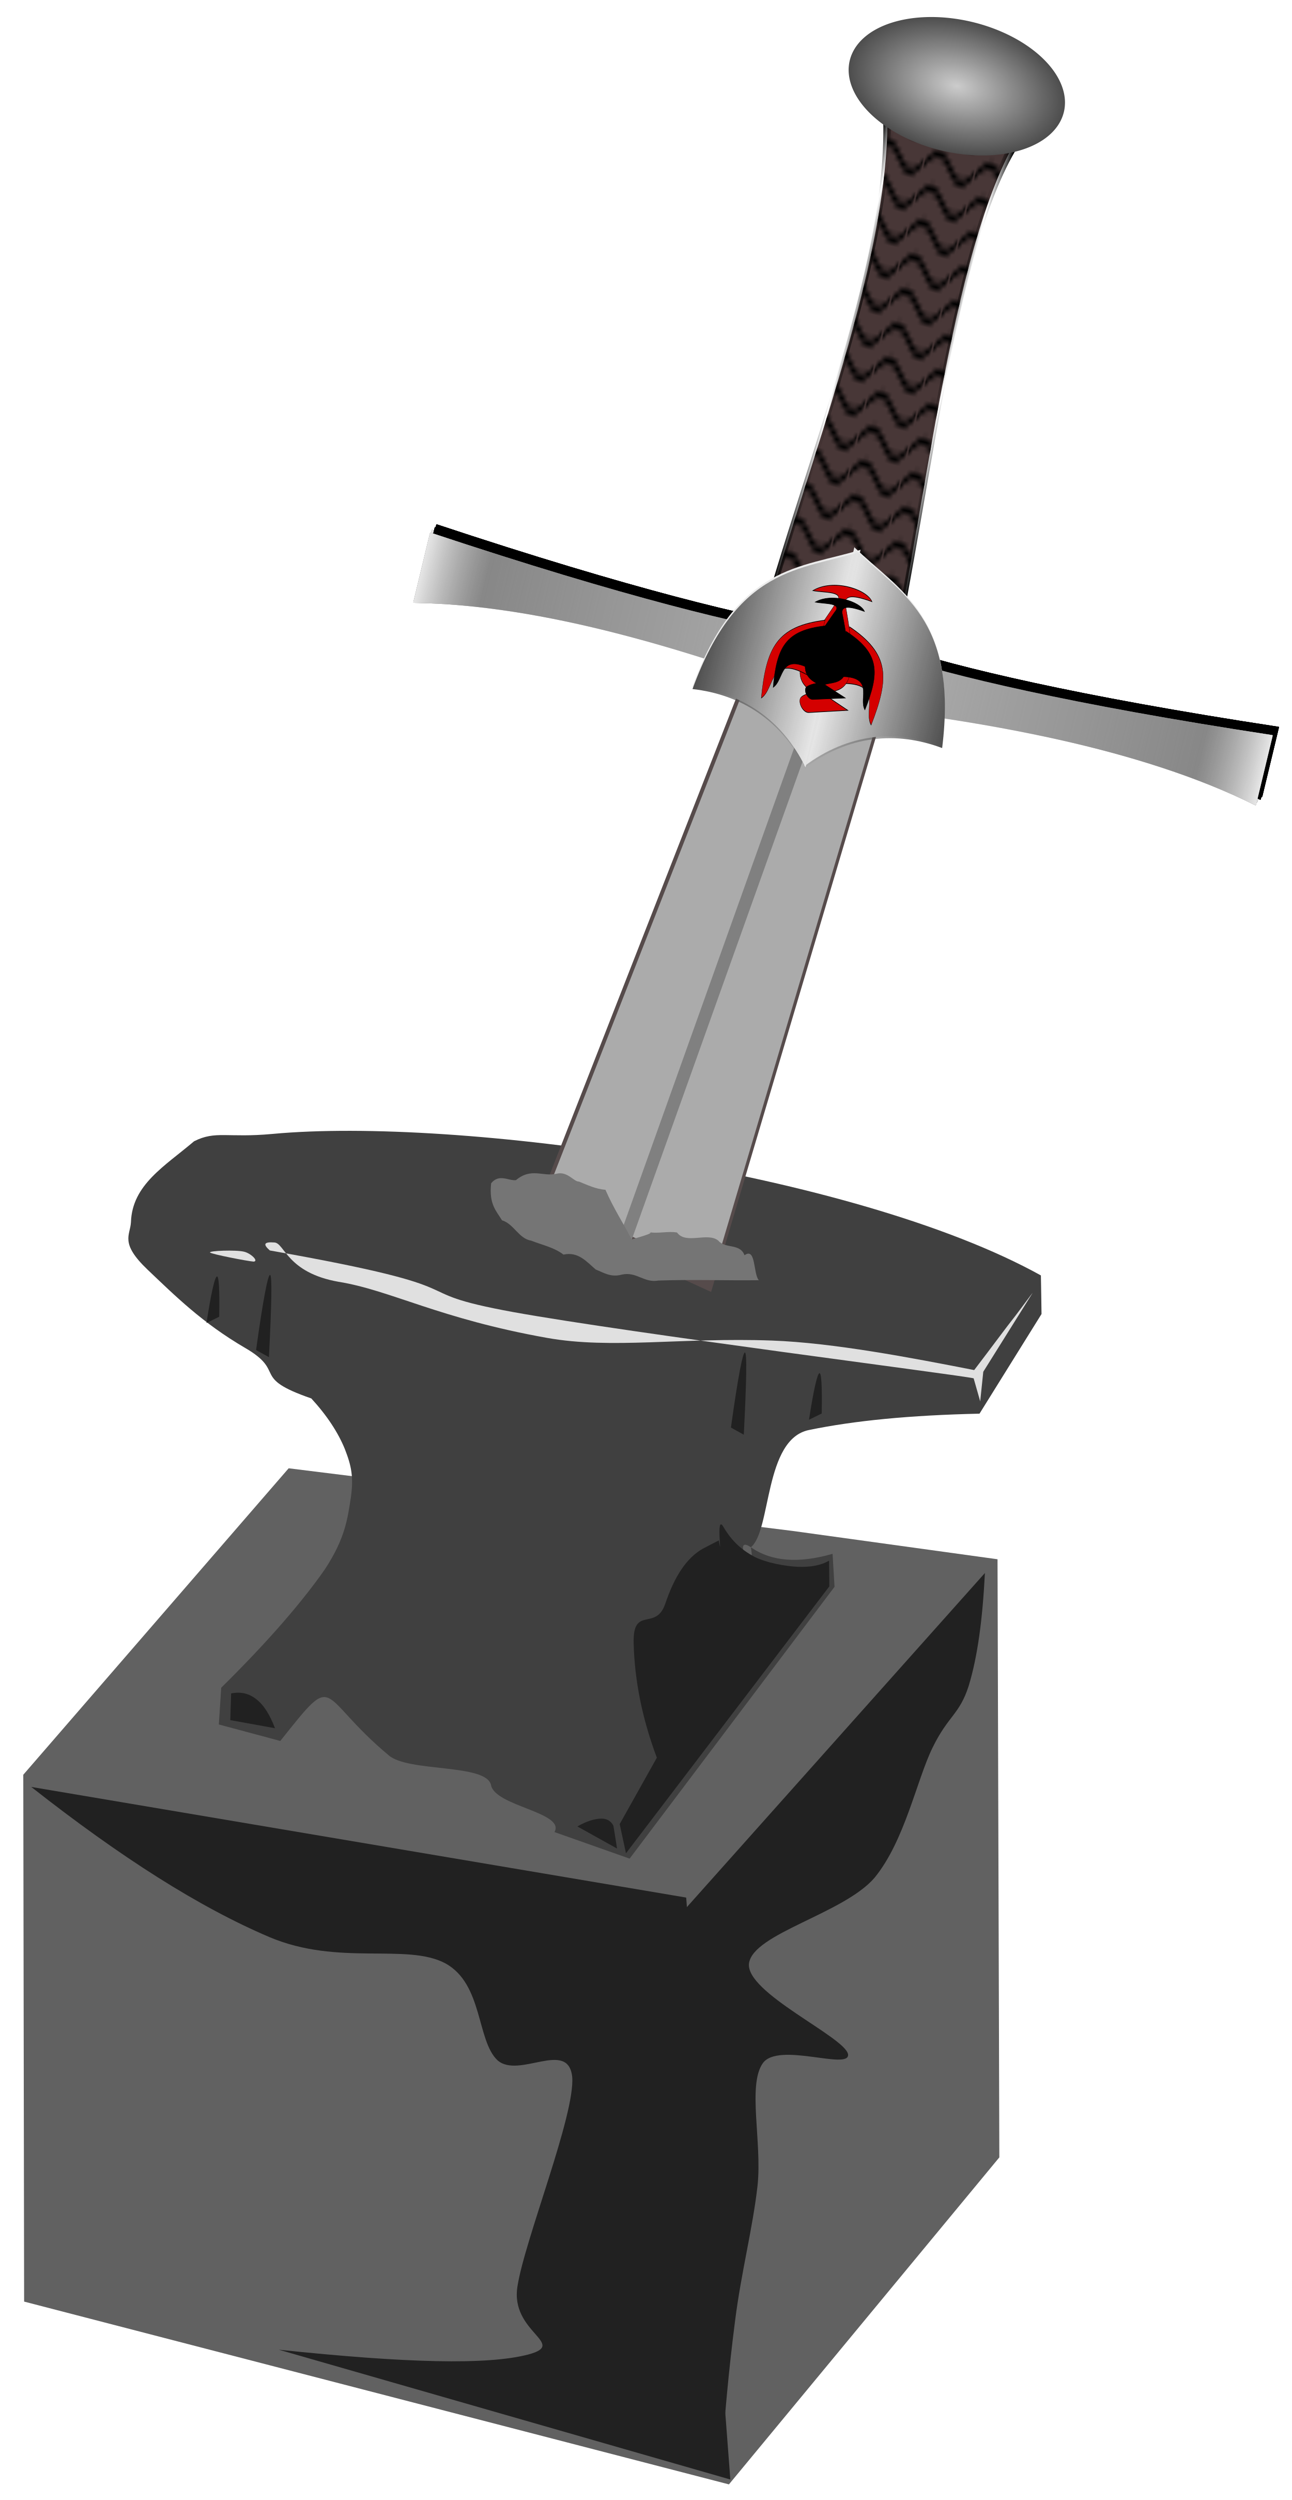
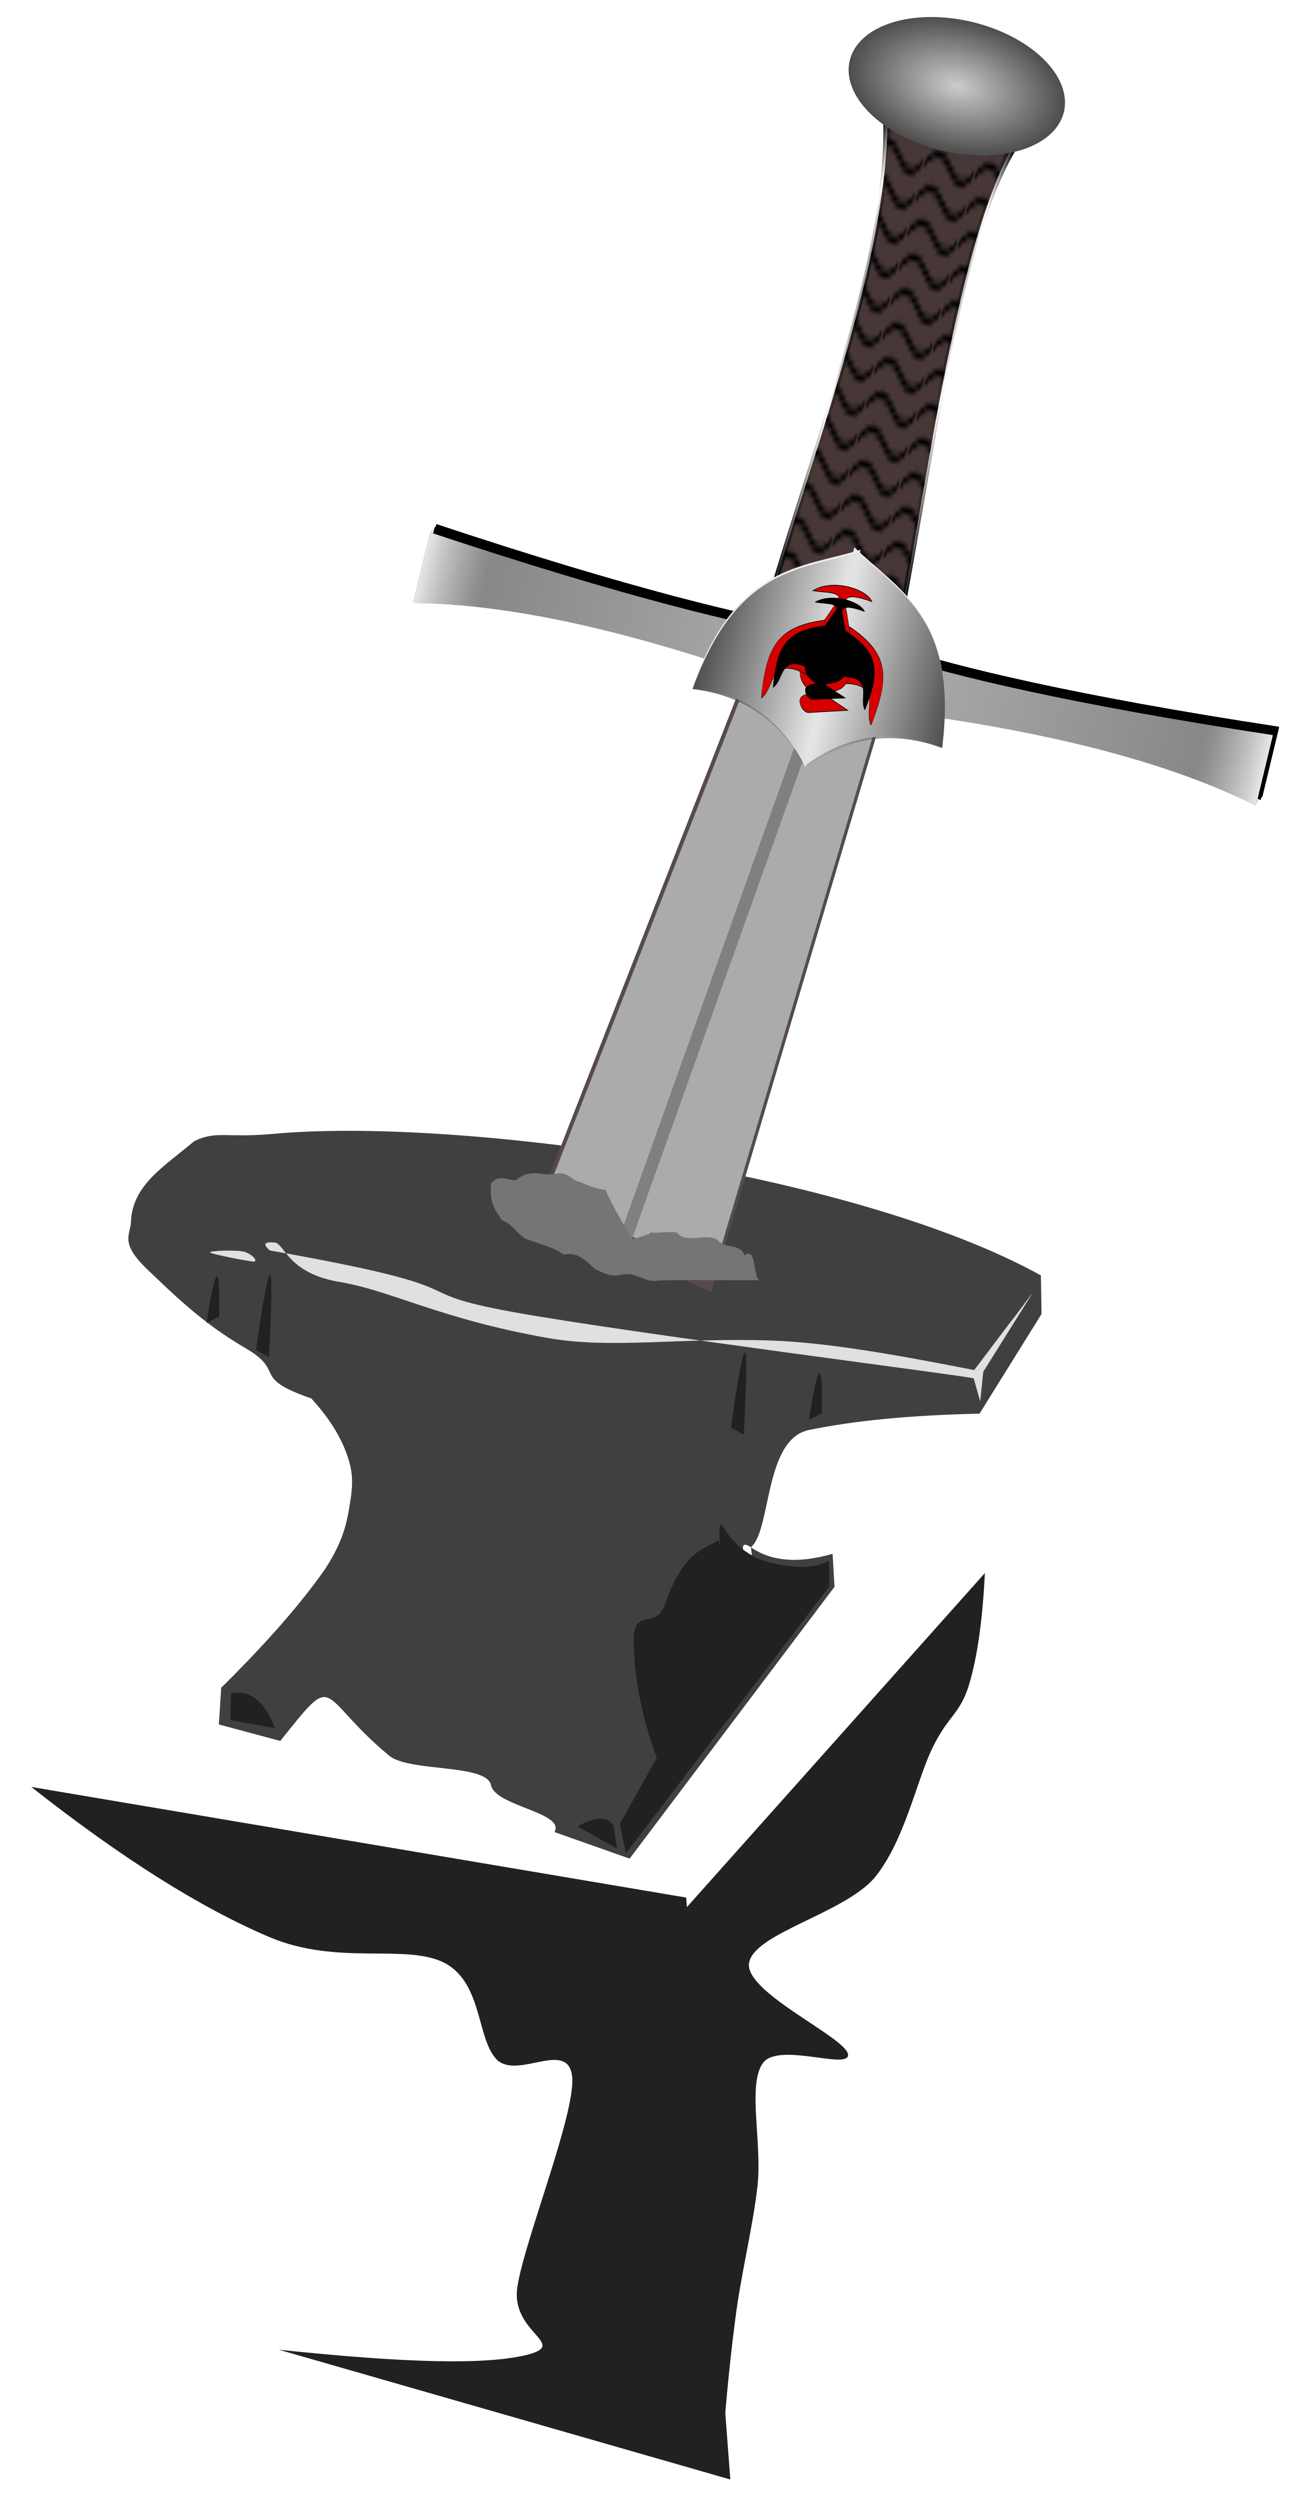
<svg xmlns="http://www.w3.org/2000/svg" xmlns:ns1="http://ns.adobe.com/AdobeIllustrator/10.0/" xmlns:ns2="http://sodipodi.sourceforge.net/DTD/sodipodi-0.dtd" xmlns:ns3="http://www.inkscape.org/namespaces/inkscape" xmlns:xlink="http://www.w3.org/1999/xlink" ns1:rulerOrigin="0 0" ns1:viewOrigin="157 740" space="preserve" ns1:pageBounds="0 792 612 0" viewBox="0 0 333 644" enable-background="new 0 0 296.82 689.112" overflow="visible" version="1.1" id="svg4718" ns2:docname="swordinthestone-j4p4n.svg" width="333" height="644" style="overflow:visible" ns3:version="0.92.1 r15371">
  <title id="title5251">sword in the stone</title>
  <defs id="defs4722">
    <ns3:path-effect fuse_tolerance="0" vertical_pattern="false" prop_units="false" tang_offset="0" normal_offset="0" spacing="0" scale_y_rel="false" prop_scale="1" copytype="single_stretched" pattern="M 0,5 C 0,2.24 2.24,0 5,0 7.76,0 10,2.24 10,5 10,7.76 7.76,10 5,10 2.24,10 0,7.76 0,5 Z" is_visible="true" id="path-effect5509" effect="skeletal" />
    <linearGradient ns3:collect="always" id="linearGradient4907">
      <stop style="stop-color:#000000;stop-opacity:0" offset="0" id="stop4909" />
      <stop style="stop-color:#ffffff;stop-opacity:1" offset="1" id="stop4911" />
    </linearGradient>
    <linearGradient ns3:collect="always" id="linearGradient4847">
      <stop style="stop-color:#ececec;stop-opacity:1" offset="0" id="stop4849" />
      <stop style="stop-color:#4d4d4d;stop-opacity:0;" offset="1" id="stop4851" />
    </linearGradient>
    <linearGradient id="linearGradient4761" ns3:collect="always">
      <stop id="stop4763" offset="0" style="stop-color:#e6e6e6;stop-opacity:1" />
      <stop id="stop4765" offset="1" style="stop-color:#b3b3b3;stop-opacity:1" />
    </linearGradient>
    <ns3:path-effect fuse_tolerance="0" vertical_pattern="false" prop_units="false" tang_offset="0" normal_offset="0" spacing="0" scale_y_rel="false" prop_scale="1" copytype="single_stretched" pattern="m 677.931,90.852 c 0,-2.76 2.24,-5 5,-5 2.76,0 5,2.24 5,5 0,2.76 -2.24,5 -5,5 -2.76,0 -5,-2.24 -5,-5 z" is_visible="true" id="path-effect7298" effect="skeletal" />
    <ns3:path-effect fuse_tolerance="0" vertical_pattern="false" prop_units="false" tang_offset="0" normal_offset="0" spacing="0" scale_y_rel="false" prop_scale="1" copytype="single_stretched" pattern="m 677.931,90.852 c 0,-2.76 2.24,-5 5,-5 2.76,0 5,2.24 5,5 0,2.76 -2.24,5 -5,5 -2.76,0 -5,-2.24 -5,-5 z" is_visible="true" id="path-effect7294" effect="skeletal" />
    <linearGradient id="linearGradient6378" ns3:collect="always">
      <stop id="stop6380" offset="0" style="stop-color:#cccccc;stop-opacity:1" />
      <stop id="stop6382" offset="1" style="stop-color:#4d4d4d;stop-opacity:1" />
    </linearGradient>
    <pattern patternTransform="translate(-665.377,-55.46)" id="pattern6317" xlink:href="#Wavy" ns3:collect="always" />
    <pattern ns3:collect="always" patternUnits="userSpaceOnUse" width="30.066" height="5.181" id="Wavy" ns3:stockid="Wavy" ns3:isstock="true">
      <path style="fill:black;stroke:none;" d="M 7.597,0.061 C 5.079,-0.187 2.656,0.302 -0.01,1.788 L -0.01,3.061 C 2.773,1.431 5.173,1.052 7.472,1.280 C 9.770,1.508 11.969,2.361 14.253,3.218 C 18.820,4.931 23.804,6.676 30.066,3.061 L 30.062,1.788 C 23.622,5.497 19.246,3.770 14.691,2.061 C 12.413,1.207 10.115,0.311 7.597,0.061 z " id="path6194" />
    </pattern>
    <pattern patternTransform="matrix(7.971,0,0,12.895,-502.824,-196.088)" id="pattern6283" xlink:href="#Strips1_1" ns3:collect="always" />
    <pattern ns3:collect="always" patternUnits="userSpaceOnUse" width="2" height="1" patternTransform="translate(0,0) scale(10,10)" id="Strips1_1" ns3:stockid="Stripes 1:1">
      <rect style="fill:black;stroke:none" x="0" y="-0.5" width="1" height="2" id="rect5566" />
    </pattern>
    <linearGradient id="linearGradient4768" ns3:collect="always">
      <stop id="stop4770" offset="0" style="stop-color:#4d4d4d;stop-opacity:1;" />
      <stop id="stop4772" offset="1" style="stop-color:#4d4d4d;stop-opacity:0;" />
    </linearGradient>
    <linearGradient id="linearGradient4368" ns3:collect="always">
      <stop id="stop4370" offset="0" style="stop-color:#e6e6e6;stop-opacity:1" />
      <stop id="stop4372" offset="1" style="stop-color:#cccccc;stop-opacity:0;" />
    </linearGradient>
    <linearGradient id="linearGradient4336" ns3:collect="always">
      <stop id="stop4338" offset="0" style="stop-color:#808080;stop-opacity:1;" />
      <stop id="stop4340" offset="1" style="stop-color:#808080;stop-opacity:0;" />
    </linearGradient>
    <linearGradient gradientTransform="translate(-202.934,-10.897)" gradientUnits="userSpaceOnUse" y2="406.209" x2="87.448" y1="406.209" x1="-99.769" id="linearGradient4342" xlink:href="#linearGradient4336" ns3:collect="always" />
    <linearGradient gradientTransform="translate(-256.567,-19.048)" gradientUnits="userSpaceOnUse" y2="414.36" x2="-18.445" y1="414.36" x1="-46.135" id="linearGradient4374" xlink:href="#linearGradient4368" ns3:collect="always" />
    <linearGradient gradientTransform="translate(10.852,-3.736)" gradientUnits="userSpaceOnUse" y2="364.665" x2="56.541" y1="364.665" x1="0.259" id="linearGradient4774" xlink:href="#linearGradient4768" ns3:collect="always" />
    <linearGradient gradientUnits="userSpaceOnUse" y2="364.665" x2="56.541" y1="364.665" x1="0.259" id="linearGradient4774-3" xlink:href="#linearGradient4768" ns3:collect="always" gradientTransform="matrix(-1,0,0,1,120.366,-3.856)" />
    <radialGradient gradientUnits="userSpaceOnUse" gradientTransform="matrix(0.79,0,0,0.136,374.609,445.855)" r="46.343" fy="254.734" fx="74.248" cy="254.734" cx="74.248" id="radialGradient6384" xlink:href="#linearGradient6378" ns3:collect="always" />
    <linearGradient gradientTransform="matrix(-0.259,0,0,1,-193.436,-39.396)" gradientUnits="userSpaceOnUse" y2="131.413" x2="-242.279" y1="132.183" x1="638.51" id="linearGradient4845-2-4-6" xlink:href="#linearGradient4907" ns3:collect="always" />
    <linearGradient gradientTransform="matrix(-0.259,0,0,1,-193.436,-39.396)" gradientUnits="userSpaceOnUse" y2="85.606" x2="118.427" y1="85.606" x1="-120.174" id="linearGradient4845-0" xlink:href="#linearGradient4847" ns3:collect="always" />
    <linearGradient gradientTransform="matrix(-0.259,0,0,1,-258.045,-138.372)" gradientUnits="userSpaceOnUse" y2="184.65" x2="-131.008" y1="184.65" x1="-369.609" id="linearGradient4767-3" xlink:href="#linearGradient4761" ns3:collect="always" />
    <filter id="filter4990" style="color-interpolation-filters:sRGB" ns3:menu-tooltip="Overlays two copies with different blur amounts and modifiable blend and composite" ns3:menu="Blurs" ns3:label="Blur Double">
      <feGaussianBlur id="feGaussianBlur4992" result="fbSourceGraphic" stdDeviation="5" />
      <feGaussianBlur id="feGaussianBlur4994" result="result1" in="SourceGraphic" stdDeviation="0.01" />
      <feComposite id="feComposite4996" result="result2" k3="0.5" k2="0.5" in="fbSourceGraphic" operator="arithmetic" in2="result1" k1="0" k4="0" />
      <feBlend id="feBlend4998" result="result3" mode="normal" in2="fbSourceGraphic" />
    </filter>
    <linearGradient ns3:collect="always" xlink:href="#linearGradient4336" id="linearGradient4991" gradientUnits="userSpaceOnUse" gradientTransform="translate(-202.934,-10.897)" x1="-99.769" y1="406.209" x2="87.448" y2="406.209" />
    <linearGradient ns3:collect="always" xlink:href="#linearGradient4368" id="linearGradient4993" gradientUnits="userSpaceOnUse" gradientTransform="translate(-256.567,-19.048)" x1="-46.135" y1="414.36" x2="-18.445" y2="414.36" />
    <linearGradient ns3:collect="always" xlink:href="#linearGradient4336" id="linearGradient4995" gradientUnits="userSpaceOnUse" gradientTransform="translate(-202.934,-10.897)" x1="-99.769" y1="406.209" x2="87.448" y2="406.209" />
    <linearGradient ns3:collect="always" xlink:href="#linearGradient4368" id="linearGradient4997" gradientUnits="userSpaceOnUse" gradientTransform="translate(-256.567,-19.048)" x1="-46.135" y1="414.36" x2="-18.445" y2="414.36" />
    <linearGradient ns3:collect="always" xlink:href="#linearGradient4336" id="linearGradient4999" gradientUnits="userSpaceOnUse" gradientTransform="translate(-202.934,-10.897)" x1="-99.769" y1="406.209" x2="87.448" y2="406.209" />
    <linearGradient ns3:collect="always" xlink:href="#linearGradient4368" id="linearGradient5001" gradientUnits="userSpaceOnUse" gradientTransform="translate(-256.567,-19.048)" x1="-46.135" y1="414.36" x2="-18.445" y2="414.36" />
  </defs>
  <ns2:namedview pagecolor="#ffffff" bordercolor="#666666" borderopacity="1" objecttolerance="10" gridtolerance="10" guidetolerance="10" ns3:pageopacity="0" ns3:pageshadow="2" ns3:window-width="1366" ns3:window-height="706" id="namedview4720" showgrid="false" ns3:snap-global="false" showguides="true" ns3:guide-bbox="true" fit-margin-top="0" fit-margin-left="0" fit-margin-right="0" fit-margin-bottom="0" ns3:zoom="0.47376154" ns3:cx="109.65596" ns3:cy="243.67881" ns3:window-x="-8" ns3:window-y="-8" ns3:window-maximized="1" ns3:current-layer="svg4718" />
  <g id="g5249" transform="translate(-2.421,-49.108)">
    <g ns1:dimmedPercent="50" ns1:rgbTrio="#4F008000FFFF" ns1:layer="yes" id="Layer_1">
      <g id="g4713" style="clip-rule:evenodd;fill-rule:evenodd">
-         <path id="path4603" ns1:knockout="Off" d="m 206.64,443.48 52.883,7.308 0.469,154.08 -69.695,84.24 -181.66,-47.09 -0.216,-135.72 68.4,-78.947 129.82,16.13 z" ns3:connector-curvature="0" style="fill:#616161" />
        <path id="path4605" ns1:knockout="Off" d="m 256.28,454.32 -78.012,87.408 9.9,144.86 c 0.9,-14.147 2.088,-27.071 3.709,-39.6 1.584,-12.564 4.535,-23.724 5.795,-34.848 1.188,-11.232 -2.627,-25.813 1.332,-31.5 3.924,-5.652 22.465,1.907 21.996,-2.305 -0.684,-4.464 -26.641,-15.912 -25.523,-23.508 1.188,-7.668 24.264,-12.708 32.291,-21.924 7.848,-9.504 10.908,-25.236 15.012,-33.588 4.068,-8.316 6.949,-8.496 9.324,-15.948 2.3,-7.59 3.56,-17.13 4.17,-29.05 z" ns3:connector-curvature="0" style="fill:#212121" />
        <path id="path4607" ns1:knockout="Off" d="m 179.28,537.95 11.377,149.9 -116.39,-33.44 c 32.868,3.456 53.856,3.996 64.368,1.224 10.224,-2.771 -4.788,-5.651 -2.844,-17.531 1.872,-12.061 14.903,-44.208 14.112,-53.965 -1.044,-9.756 -13.716,0.576 -19.26,-4.283 -5.4,-5.112 -3.708,-19.584 -13.392,-24.948 -10.044,-5.364 -27.504,0.792 -45.432,-6.804 -18,-7.669 -38.124,-20.412 -61.344,-38.664 56.26,9.49 112.53,18.99 168.8,28.5 z" ns3:connector-curvature="0" style="fill:#212121" />
        <path ns2:nodetypes="cscccccccccccccccccccccccc" style="fill:#404040" ns3:connector-curvature="0" id="path4609" ns1:knockout="Off" d="M 270.72,377.68 C 222.568,350.963 120.177,336.8 72.659,341.217 c -11.683,1.086 -14.653,-0.927 -20.222,1.896 -7.555,6.422 -15.943,11.17 -16.265,20.831 -0.18,3.42 -2.944,5.337 4.256,12.213 7.164,6.804 14.148,13.752 25.128,20.16 10.872,6.3 1.261,7.567 17.101,13.04 4.032,4.392 6.912,8.783 8.64,13.031 1.692,4.32 2.304,7.2 1.548,12.528 -0.828,5.148 -1.332,10.368 -6.768,18.576 -5.724,8.172 -14.328,18.252 -26.64,30.384 l -0.612,9.468 15.84,4.248 c 14.887,-18.659 9.173,-11.949 27.929,3.689 5.04,4.428 25.236,2.086 26.388,7.702 1.044,5.436 19.195,7.005 16.351,12.081 l 19.367,6.84 52.813,-70.021 -0.504,-8.496 c -8.928,2.557 -15.805,1.944 -21.061,-1.691 -5.328,-3.672 1.656,9.864 0,0 5.328,-4.319 3.349,-27.828 14.976,-30.204 11.664,-2.412 25.992,-3.816 43.957,-4.212 l 15.982,-25.668 c -0.05,-3.32 -0.09,-6.63 -0.16,-9.94 z" />
        <path ns2:nodetypes="cccccccccscccc" style="fill:#e0e0e0" ns3:connector-curvature="0" id="path4619" ns1:knockout="Off" d="m 268.56,382.18 -12.709,20.305 -0.791,7.632 -1.693,-5.94 c -3.023,-0.792 -88.314,-11.593 -118.662,-17.065 -30.672,-5.616 -4.746,-5.615 -62.741,-15.875 -1.8,-1.584 -1.548,-2.269 1.188,-2.053 2.628,0.145 3.213,7.787 16.533,10.127 13.428,2.16 25.82,9.485 53.757,14.454 16.613,2.962 34.674,-0.163 57.969,0.683 15.775,0.573 35.907,4.435 52.098,7.604 4.68,-6.12 8.064,-10.764 10.691,-14.076 2.51,-3.31 3.92,-5.29 4.35,-5.79 z" />
        <path id="path4623" ns1:knockout="Off" d="m 67.788,374.11 c -1.548,-0.108 -10.8,-1.908 -11.232,-2.34 -0.396,-0.469 6.732,-0.721 8.748,-0.217 1.764,0.4 3.888,2.45 2.484,2.56 z" ns3:connector-curvature="0" style="fill:#e0e0e0" />
        <path ns2:nodetypes="cccccccccccccc" style="fill:#212121" ns3:connector-curvature="0" id="path4625" ns1:knockout="Off" d="m 183.575,448.055 c -4.178,2.376 -7.273,7.056 -9.686,14.184 -2.447,7.2 -8.402,0.357 -8.15,10.185 0.252,9.685 2.195,19.368 5.977,29.484 l -9.576,17.1 1.619,7.524 52.416,-68.76 -0.072,-6.624 c -2.195,1.26 -4.824,1.691 -8.027,1.584 -3.24,-0.145 -8.1,-1.008 -11.232,-2.592 -3.275,-1.765 -5.795,-3.996 -7.955,-7.668 -2.125,-3.744 -0.166,9.507 -1.209,3.459 -1.38,0.7 -2.75,1.42 -4.12,2.14 z" />
        <path id="path4631" ns1:knockout="Off" d="m 61.992,485.35 c 2.484,-0.505 4.608,0 6.516,1.512 1.908,1.476 3.456,3.96 4.788,7.452 l -11.52,-2.088 c 0.072,-2.26 0.144,-4.56 0.216,-6.87 z" ns3:connector-curvature="0" style="fill:#212121" />
        <path id="path4633" ns1:knockout="Off" d="m 160.52,519.44 c -0.646,-1.296 -1.799,-1.908 -3.311,-1.836 -1.584,0.071 -3.529,0.611 -5.977,2.016 l 10.225,5.688 c -0.29,-1.94 -0.61,-3.89 -0.94,-5.87 z" ns3:connector-curvature="0" style="fill:#212121" />
        <path style="fill:#212121" ns3:connector-curvature="0" id="path4635" ns1:knockout="Off" d="m 71.732,398.72 c 0.72,-13.932 0.828,-20.844 0.324,-21.168 -0.54,-0.323 -1.8,6.12 -3.636,19.332 1.08,0.61 2.196,1.22 3.312,1.84 z" />
        <path style="fill:#212121" ns3:connector-curvature="0" id="path4637" ns1:knockout="Off" d="m 58.916,388.31 c 0.144,-7.2 -0.108,-10.656 -0.612,-10.368 -0.54,0.252 -1.476,4.248 -2.664,11.987 1.08,-0.54 2.16,-1.08 3.276,-1.62 z" />
        <path d="m 214.208,413.233 c 0.144,-7.2 -0.108,-10.656 -0.612,-10.368 -0.54,0.252 -1.476,4.248 -2.664,11.987 1.08,-0.54 2.16,-1.08 3.276,-1.62 z" ns1:knockout="Off" id="path5003" ns3:connector-curvature="0" style="fill:#212121" />
        <path style="fill:#212121" ns3:connector-curvature="0" d="m 194.124,418.697 c 0.72,-13.932 0.828,-20.844 0.324,-21.168 -0.54,-0.323 -1.8,6.12 -3.636,19.332 1.08,0.61 2.196,1.22 3.312,1.84 z" ns1:knockout="Off" id="path5005" />
      </g>
    </g>
    <g transform="matrix(1.067,0,0,1.067,810.572,-48.749)" ns3:label="Layer 1" id="layer1">
      <g id="g4302" transform="matrix(0.726,0,0,2.531,45.121,-237.608)">
        <g id="g5569" transform="matrix(0.872,0.141,-1.709,0.872,570.554,-20.566)">
          <g transform="translate(-8.262)" id="g5425" style="stroke:#404040;stroke-width:2.569;stroke-linecap:round;stroke-linejoin:bevel;stroke-miterlimit:4;stroke-dasharray:none;stroke-opacity:1">
            <g id="g5000" transform="matrix(0.472,0,0,0.79,539.507,237.872)" style="stroke:#404040;stroke-width:4.21;stroke-linecap:round;stroke-linejoin:bevel;stroke-miterlimit:4;stroke-dasharray:none;stroke-opacity:1" />
          </g>
          <g transform="matrix(-0.962,0.079,-0.955,-0.962,-37.561,757.886)" id="g5162">
            <path transform="matrix(0.472,0,5.6509648e-8,0.79,531.245,237.872)" style="fill:#ababab;fill-opacity:1;stroke:#564b4b;stroke-width:2.153;stroke-linecap:butt;stroke-linejoin:miter;stroke-miterlimit:4;stroke-dasharray:none;stroke-opacity:1" d="m -263.382,230.828 22.411,-70.778 130.563,4.395 -55.932,68.794 z" id="path5098" ns3:connector-curvature="0" />
            <path transform="matrix(0.472,0,5.6509648e-8,0.79,531.245,237.872)" style="fill:none;stroke:#808080;stroke-width:7.478;stroke-linecap:round;stroke-linejoin:bevel;stroke-miterlimit:4;stroke-dasharray:none;stroke-opacity:1" d="m -173.924,162.078 -41.745,65.57" id="path5100" ns3:connector-curvature="0" />
            <path style="opacity:1;fill:#ffffff;fill-opacity:1;stroke:none;stroke-width:0.368;stroke-linejoin:round;stroke-miterlimit:4;stroke-dasharray:none;stroke-opacity:1" id="path6376-4" ns2:type="arc" ns2:cx="433.22995" ns2:cy="480.47614" ns2:rx="36.589096" ns2:ry="6.2984676" ns2:start="0" ns2:end="6.279171" ns2:open="true" d="m 469.819,480.476 a 36.589,6.298 0 0 1 -36.552,6.298 36.589,6.298 0 0 1 -36.626,-6.286 36.589,6.298 0 0 1 36.479,-6.311 36.589,6.298 0 0 1 36.699,6.273" transform="matrix(1,3.8202202e-4,-0.005,1,0,0)" />
            <g id="g4676" transform="matrix(0.79,3.0161747e-4,-0.004,0.79,476.196,109.389)">
              <g transform="translate(34.727,-22.273)" style="fill:#000000" id="g4580">
                <g style="fill:#000000" id="g4395-9" transform="translate(18.135,26.52)">
                  <path ns2:nodetypes="sssssssss" ns3:connector-curvature="0" id="rect4310-2" d="m -302.547,390.943 c 53.081,3.428 117.645,2.315 182.004,0 0.086,-0.003 0.156,0.069 0.156,0.156 v 8.406 c 0,0.086 -0.242,0.154 -0.156,0.156 18.556,0.35 -7.908,-4.249 -182.004,0 -0.086,0.002 -0.156,-0.069 -0.156,-0.156 v -8.406 c 0,-0.086 0.071,-0.161 0.156,-0.156 z" style="opacity:1;fill:#000000;fill-opacity:1;stroke:none;stroke-width:0.368;stroke-linejoin:round;stroke-miterlimit:4;stroke-dasharray:none;stroke-opacity:1" />
                  <path ns2:nodetypes="sssssssss" ns3:connector-curvature="0" id="rect4310-8-3" d="m -302.547,390.943 c 53.081,3.428 117.645,2.315 182.004,0 0.086,-0.003 0.156,0.069 0.156,0.156 v 8.406 c 0,0.086 -0.242,0.154 -0.156,0.156 18.556,0.35 -7.908,-4.249 -182.004,0 -0.086,0.002 -0.156,-0.069 -0.156,-0.156 v -8.406 c 0,-0.086 0.071,-0.161 0.156,-0.156 z" style="opacity:1;fill:#000000;fill-opacity:1;stroke:none;stroke-width:0.368;stroke-linejoin:round;stroke-miterlimit:4;stroke-dasharray:none;stroke-opacity:1" />
                  <path ns2:nodetypes="sssssssss" ns3:connector-curvature="0" id="rect4310-8-7-27" d="m -302.547,390.943 c 53.081,3.428 117.645,2.315 182.004,0 0.086,-0.003 0.156,0.069 0.156,0.156 v 8.406 c 0,0.086 -0.242,0.154 -0.156,0.156 18.556,0.35 -7.908,-4.249 -182.004,0 -0.086,0.002 -0.156,-0.069 -0.156,-0.156 v -8.406 c 0,-0.086 0.071,-0.161 0.156,-0.156 z" style="opacity:1;fill:#000000;fill-opacity:1;stroke:none;stroke-width:0.368;stroke-linejoin:round;stroke-miterlimit:4;stroke-dasharray:none;stroke-opacity:1" />
                </g>
                <g style="fill:#000000" transform="matrix(-1,0,0,1,-222.707,26.52)" id="g4395-5-8">
                  <path ns2:nodetypes="sssssssss" ns3:connector-curvature="0" id="rect4310-6-5" d="m -302.547,390.943 c 53.081,3.428 117.645,2.315 182.004,0 0.086,-0.003 0.156,0.069 0.156,0.156 v 8.406 c 0,0.086 -0.242,0.154 -0.156,0.156 18.556,0.35 -7.908,-4.249 -182.004,0 -0.086,0.002 -0.156,-0.069 -0.156,-0.156 v -8.406 c 0,-0.086 0.071,-0.161 0.156,-0.156 z" style="opacity:1;fill:#000000;fill-opacity:1;stroke:none;stroke-width:0.368;stroke-linejoin:round;stroke-miterlimit:4;stroke-dasharray:none;stroke-opacity:1" />
                  <path ns2:nodetypes="sssssssss" ns3:connector-curvature="0" id="rect4310-8-76-8" d="m -302.547,390.943 c 53.081,3.428 117.645,2.315 182.004,0 0.086,-0.003 0.156,0.069 0.156,0.156 v 8.406 c 0,0.086 -0.242,0.154 -0.156,0.156 18.556,0.35 -7.908,-4.249 -182.004,0 -0.086,0.002 -0.156,-0.069 -0.156,-0.156 v -8.406 c 0,-0.086 0.071,-0.161 0.156,-0.156 z" style="opacity:1;fill:#000000;fill-opacity:1;stroke:none;stroke-width:0.368;stroke-linejoin:round;stroke-miterlimit:4;stroke-dasharray:none;stroke-opacity:1" />
                  <path ns2:nodetypes="sssssssss" ns3:connector-curvature="0" id="rect4310-8-7-2-1" d="m -302.547,390.943 c 53.081,3.428 117.645,2.315 182.004,0 0.086,-0.003 0.156,0.069 0.156,0.156 v 8.406 c 0,0.086 -0.242,0.154 -0.156,0.156 18.556,0.35 -7.908,-4.249 -182.004,0 -0.086,0.002 -0.156,-0.069 -0.156,-0.156 v -8.406 c 0,-0.086 0.071,-0.161 0.156,-0.156 z" style="opacity:1;fill:#000000;fill-opacity:1;stroke:none;stroke-width:0.368;stroke-linejoin:round;stroke-miterlimit:4;stroke-dasharray:none;stroke-opacity:1" />
                </g>
              </g>
              <g transform="translate(54.26,3.736)" id="g4444">
                <g id="g4395" transform="translate(0,-0.255)">
                  <path ns2:nodetypes="sssssssss" ns3:connector-curvature="0" id="rect4310" d="m -302.547,390.943 c 53.081,3.428 117.645,2.315 182.004,0 0.086,-0.003 0.156,0.069 0.156,0.156 v 8.406 c 0,0.086 -0.242,0.154 -0.156,0.156 18.556,0.35 -7.908,-4.249 -182.004,0 -0.086,0.002 -0.156,-0.069 -0.156,-0.156 v -8.406 c 0,-0.086 0.071,-0.161 0.156,-0.156 z" style="opacity:1;fill:#b3b3b3;fill-opacity:1;stroke:none;stroke-width:0.368;stroke-linejoin:round;stroke-miterlimit:4;stroke-dasharray:none;stroke-opacity:1" />
                  <path ns2:nodetypes="sssssssss" ns3:connector-curvature="0" id="rect4310-8" d="m -302.547,390.943 c 53.081,3.428 117.645,2.315 182.004,0 0.086,-0.003 0.156,0.069 0.156,0.156 v 8.406 c 0,0.086 -0.242,0.154 -0.156,0.156 18.556,0.35 -7.908,-4.249 -182.004,0 -0.086,0.002 -0.156,-0.069 -0.156,-0.156 v -8.406 c 0,-0.086 0.071,-0.161 0.156,-0.156 z" style="opacity:1;fill:url(#linearGradient4991);fill-opacity:1;stroke:none;stroke-width:0.368;stroke-linejoin:round;stroke-miterlimit:4;stroke-dasharray:none;stroke-opacity:1" />
                  <path ns2:nodetypes="sssssssss" ns3:connector-curvature="0" id="rect4310-8-7" d="m -302.547,390.943 c 53.081,3.428 117.645,2.315 182.004,0 0.086,-0.003 0.156,0.069 0.156,0.156 v 8.406 c 0,0.086 -0.242,0.154 -0.156,0.156 18.556,0.35 -7.908,-4.249 -182.004,0 -0.086,0.002 -0.156,-0.069 -0.156,-0.156 v -8.406 c 0,-0.086 0.071,-0.161 0.156,-0.156 z" style="opacity:1;fill:url(#linearGradient4993);fill-opacity:1;stroke:none;stroke-width:0.368;stroke-linejoin:round;stroke-miterlimit:4;stroke-dasharray:none;stroke-opacity:1" />
                </g>
                <g transform="matrix(-1,0,0,1,-240.842,-0.255)" id="g4395-5">
                  <path ns2:nodetypes="sssssssss" ns3:connector-curvature="0" id="rect4310-6" d="m -302.547,390.943 c 53.081,3.428 117.645,2.315 182.004,0 0.086,-0.003 0.156,0.069 0.156,0.156 v 8.406 c 0,0.086 -0.242,0.154 -0.156,0.156 18.556,0.35 -7.908,-4.249 -182.004,0 -0.086,0.002 -0.156,-0.069 -0.156,-0.156 v -8.406 c 0,-0.086 0.071,-0.161 0.156,-0.156 z" style="opacity:1;fill:#b3b3b3;fill-opacity:1;stroke:none;stroke-width:0.368;stroke-linejoin:round;stroke-miterlimit:4;stroke-dasharray:none;stroke-opacity:1" />
                  <path ns2:nodetypes="sssssssss" ns3:connector-curvature="0" id="rect4310-8-76" d="m -302.547,390.943 c 53.081,3.428 117.645,2.315 182.004,0 0.086,-0.003 0.156,0.069 0.156,0.156 v 8.406 c 0,0.086 -0.242,0.154 -0.156,0.156 18.556,0.35 -7.908,-4.249 -182.004,0 -0.086,0.002 -0.156,-0.069 -0.156,-0.156 v -8.406 c 0,-0.086 0.071,-0.161 0.156,-0.156 z" style="opacity:1;fill:url(#linearGradient4995);fill-opacity:1;stroke:none;stroke-width:0.368;stroke-linejoin:round;stroke-miterlimit:4;stroke-dasharray:none;stroke-opacity:1" />
                  <path ns2:nodetypes="sssssssss" ns3:connector-curvature="0" id="rect4310-8-7-2" d="m -302.547,390.943 c 53.081,3.428 117.645,2.315 182.004,0 0.086,-0.003 0.156,0.069 0.156,0.156 v 8.406 c 0,0.086 -0.242,0.154 -0.156,0.156 18.556,0.35 -7.908,-4.249 -182.004,0 -0.086,0.002 -0.156,-0.069 -0.156,-0.156 v -8.406 c 0,-0.086 0.071,-0.161 0.156,-0.156 z" style="opacity:1;fill:url(#linearGradient4997);fill-opacity:1;stroke:none;stroke-width:0.368;stroke-linejoin:round;stroke-miterlimit:4;stroke-dasharray:none;stroke-opacity:1" />
                </g>
              </g>
            </g>
            <g id="g4580-6" style="fill:#000000" transform="matrix(0.79,3.0161747e-4,-0.004,0.79,504.002,91.512)">
              <g transform="translate(18.135,26.52)" id="g4395-9-8" style="fill:#000000">
                <path style="opacity:1;fill:#000000;fill-opacity:1;stroke:none;stroke-width:0.368;stroke-linejoin:round;stroke-miterlimit:4;stroke-dasharray:none;stroke-opacity:1" d="m -302.547,390.943 c 53.081,3.428 117.645,2.315 182.004,0 0.086,-0.003 0.156,0.069 0.156,0.156 v 8.406 c 0,0.086 -0.242,0.154 -0.156,0.156 18.556,0.35 -7.908,-4.249 -182.004,0 -0.086,0.002 -0.156,-0.069 -0.156,-0.156 v -8.406 c 0,-0.086 0.071,-0.161 0.156,-0.156 z" id="rect4310-2-2" ns3:connector-curvature="0" ns2:nodetypes="sssssssss" />
                <path style="opacity:1;fill:#000000;fill-opacity:1;stroke:none;stroke-width:0.368;stroke-linejoin:round;stroke-miterlimit:4;stroke-dasharray:none;stroke-opacity:1" d="m -302.547,390.943 c 53.081,3.428 117.645,2.315 182.004,0 0.086,-0.003 0.156,0.069 0.156,0.156 v 8.406 c 0,0.086 -0.242,0.154 -0.156,0.156 18.556,0.35 -7.908,-4.249 -182.004,0 -0.086,0.002 -0.156,-0.069 -0.156,-0.156 v -8.406 c 0,-0.086 0.071,-0.161 0.156,-0.156 z" id="rect4310-8-3-0" ns3:connector-curvature="0" ns2:nodetypes="sssssssss" />
                <path style="opacity:1;fill:#000000;fill-opacity:1;stroke:none;stroke-width:0.368;stroke-linejoin:round;stroke-miterlimit:4;stroke-dasharray:none;stroke-opacity:1" d="m -302.547,390.943 c 53.081,3.428 117.645,2.315 182.004,0 0.086,-0.003 0.156,0.069 0.156,0.156 v 8.406 c 0,0.086 -0.242,0.154 -0.156,0.156 18.556,0.35 -7.908,-4.249 -182.004,0 -0.086,0.002 -0.156,-0.069 -0.156,-0.156 v -8.406 c 0,-0.086 0.071,-0.161 0.156,-0.156 z" id="rect4310-8-7-27-5" ns3:connector-curvature="0" ns2:nodetypes="sssssssss" />
              </g>
              <g id="g4395-5-8-2" transform="matrix(-1,0,0,1,-222.707,26.52)" style="fill:#000000">
                <path style="opacity:1;fill:#000000;fill-opacity:1;stroke:none;stroke-width:0.368;stroke-linejoin:round;stroke-miterlimit:4;stroke-dasharray:none;stroke-opacity:1" d="m -302.547,390.943 c 53.081,3.428 117.645,2.315 182.004,0 0.086,-0.003 0.156,0.069 0.156,0.156 v 8.406 c 0,0.086 -0.242,0.154 -0.156,0.156 18.556,0.35 -7.908,-4.249 -182.004,0 -0.086,0.002 -0.156,-0.069 -0.156,-0.156 v -8.406 c 0,-0.086 0.071,-0.161 0.156,-0.156 z" id="rect4310-6-5-5" ns3:connector-curvature="0" ns2:nodetypes="sssssssss" />
                <path style="opacity:1;fill:#000000;fill-opacity:1;stroke:none;stroke-width:0.368;stroke-linejoin:round;stroke-miterlimit:4;stroke-dasharray:none;stroke-opacity:1" d="m -302.547,390.943 c 53.081,3.428 117.645,2.315 182.004,0 0.086,-0.003 0.156,0.069 0.156,0.156 v 8.406 c 0,0.086 -0.242,0.154 -0.156,0.156 18.556,0.35 -7.908,-4.249 -182.004,0 -0.086,0.002 -0.156,-0.069 -0.156,-0.156 v -8.406 c 0,-0.086 0.071,-0.161 0.156,-0.156 z" id="rect4310-8-76-8-4" ns3:connector-curvature="0" ns2:nodetypes="sssssssss" />
                <path style="opacity:1;fill:#000000;fill-opacity:1;stroke:none;stroke-width:0.368;stroke-linejoin:round;stroke-miterlimit:4;stroke-dasharray:none;stroke-opacity:1" d="m -302.547,390.943 c 53.081,3.428 117.645,2.315 182.004,0 0.086,-0.003 0.156,0.069 0.156,0.156 v 8.406 c 0,0.086 -0.242,0.154 -0.156,0.156 18.556,0.35 -7.908,-4.249 -182.004,0 -0.086,0.002 -0.156,-0.069 -0.156,-0.156 v -8.406 c 0,-0.086 0.071,-0.161 0.156,-0.156 z" id="rect4310-8-7-2-1-6" ns3:connector-curvature="0" ns2:nodetypes="sssssssss" />
              </g>
            </g>
            <g id="g4444-7" transform="matrix(0.79,3.0161747e-4,-0.004,0.79,519.329,112.053)">
              <g transform="translate(0,-0.255)" id="g4395-0">
                <path style="opacity:1;fill:#b3b3b3;fill-opacity:1;stroke:none;stroke-width:0.368;stroke-linejoin:round;stroke-miterlimit:4;stroke-dasharray:none;stroke-opacity:1" d="m -302.547,390.943 c 53.081,3.428 117.645,2.315 182.004,0 0.086,-0.003 0.156,0.069 0.156,0.156 v 8.406 c 0,0.086 -0.242,0.154 -0.156,0.156 18.556,0.35 -7.908,-4.249 -182.004,0 -0.086,0.002 -0.156,-0.069 -0.156,-0.156 v -8.406 c 0,-0.086 0.071,-0.161 0.156,-0.156 z" id="rect4310-3" ns3:connector-curvature="0" ns2:nodetypes="sssssssss" />
                <path style="opacity:1;fill:url(#linearGradient4999);fill-opacity:1;stroke:none;stroke-width:0.368;stroke-linejoin:round;stroke-miterlimit:4;stroke-dasharray:none;stroke-opacity:1" d="m -302.547,390.943 c 53.081,3.428 117.645,2.315 182.004,0 0.086,-0.003 0.156,0.069 0.156,0.156 v 8.406 c 0,0.086 -0.242,0.154 -0.156,0.156 18.556,0.35 -7.908,-4.249 -182.004,0 -0.086,0.002 -0.156,-0.069 -0.156,-0.156 v -8.406 c 0,-0.086 0.071,-0.161 0.156,-0.156 z" id="rect4310-8-9" ns3:connector-curvature="0" ns2:nodetypes="sssssssss" />
                <path style="opacity:1;fill:url(#linearGradient5001);fill-opacity:1;stroke:none;stroke-width:0.368;stroke-linejoin:round;stroke-miterlimit:4;stroke-dasharray:none;stroke-opacity:1" d="m -302.547,390.943 c 53.081,3.428 117.645,2.315 182.004,0 0.086,-0.003 0.156,0.069 0.156,0.156 v 8.406 c 0,0.086 -0.242,0.154 -0.156,0.156 18.556,0.35 -7.908,-4.249 -182.004,0 -0.086,0.002 -0.156,-0.069 -0.156,-0.156 v -8.406 c 0,-0.086 0.071,-0.161 0.156,-0.156 z" id="rect4310-8-7-8" ns3:connector-curvature="0" ns2:nodetypes="sssssssss" />
              </g>
              <g id="g4395-5-0" transform="matrix(-1,0,0,1,-240.842,-0.255)">
                <path style="opacity:1;fill:#b3b3b3;fill-opacity:1;stroke:none;stroke-width:0.368;stroke-linejoin:round;stroke-miterlimit:4;stroke-dasharray:none;stroke-opacity:1" d="m -302.547,390.943 c 53.081,3.428 117.645,2.315 182.004,0 0.086,-0.003 0.156,0.069 0.156,0.156 v 8.406 c 0,0.086 -0.242,0.154 -0.156,0.156 18.556,0.35 -7.908,-4.249 -182.004,0 -0.086,0.002 -0.156,-0.069 -0.156,-0.156 v -8.406 c 0,-0.086 0.071,-0.161 0.156,-0.156 z" id="rect4310-6-0" ns3:connector-curvature="0" ns2:nodetypes="sssssssss" />
                <path style="opacity:1;fill:url(#linearGradient4342);fill-opacity:1;stroke:none;stroke-width:0.368;stroke-linejoin:round;stroke-miterlimit:4;stroke-dasharray:none;stroke-opacity:1" d="m -302.547,390.943 c 53.081,3.428 117.645,2.315 182.004,0 0.086,-0.003 0.156,0.069 0.156,0.156 v 8.406 c 0,0.086 -0.242,0.154 -0.156,0.156 18.556,0.35 -7.908,-4.249 -182.004,0 -0.086,0.002 -0.156,-0.069 -0.156,-0.156 v -8.406 c 0,-0.086 0.071,-0.161 0.156,-0.156 z" id="rect4310-8-76-2" ns3:connector-curvature="0" ns2:nodetypes="sssssssss" />
                <path style="opacity:1;fill:url(#linearGradient4374);fill-opacity:1;stroke:none;stroke-width:0.368;stroke-linejoin:round;stroke-miterlimit:4;stroke-dasharray:none;stroke-opacity:1" d="m -302.547,390.943 c 53.081,3.428 117.645,2.315 182.004,0 0.086,-0.003 0.156,0.069 0.156,0.156 v 8.406 c 0,0.086 -0.242,0.154 -0.156,0.156 18.556,0.35 -7.908,-4.249 -182.004,0 -0.086,0.002 -0.156,-0.069 -0.156,-0.156 v -8.406 c 0,-0.086 0.071,-0.161 0.156,-0.156 z" id="rect4310-8-7-2-19" ns3:connector-curvature="0" ns2:nodetypes="sssssssss" />
              </g>
            </g>
            <g id="g6319" transform="matrix(0.559,2.1364206e-4,-0.003,0.562,704.911,286.842)">
              <path ns2:nodetypes="sssssssss" ns3:connector-curvature="0" id="rect4845" d="m -531.541,237.471 h 81.215 c 0.027,0 0.049,0.035 0.049,0.079 -0.328,34.156 -27.344,74.981 0,102.221 0.04,0.04 -0.022,0.079 -0.049,0.079 h -81.215 c -0.027,0 -0.094,-0.041 -0.049,-0.079 25.515,-22.231 0,-68.148 0,-102.221 0,-0.044 0.022,-0.079 0.049,-0.079 z" style="opacity:1;fill:#483737;fill-opacity:1;stroke:url(#pattern6283);stroke-width:0.373;stroke-linejoin:round;stroke-miterlimit:4;stroke-dasharray:none;stroke-opacity:1" />
              <path ns2:nodetypes="sssssssss" ns3:connector-curvature="0" id="rect4845-0" d="m -531.541,237.658 h 81.215 c 0.027,0 0.049,0.035 0.049,0.079 -0.328,34.156 -27.344,74.981 0,102.221 0.04,0.04 -0.022,0.079 -0.049,0.079 h -81.215 c -0.027,0 -0.094,-0.041 -0.049,-0.079 25.515,-22.231 0,-68.148 0,-102.221 0,-0.044 0.022,-0.079 0.049,-0.079 z" style="opacity:1;fill:url(#pattern6317);fill-opacity:1;stroke:none;stroke-width:0.373;stroke-linejoin:round;stroke-miterlimit:4;stroke-dasharray:none;stroke-opacity:1" />
            </g>
            <g id="g4839" transform="matrix(0.79,3.0161747e-4,-0.004,0.79,376.667,139.587)">
              <path ns2:nodetypes="cccc" ns3:connector-curvature="0" id="path4766-9-0" d="m 65.609,347.516 c 14.632,5.078 33.847,6.955 54.26,6.227 -6.216,15.727 -32.614,16.979 -55.346,20.86 z" style="fill:#ececec;fill-opacity:1;fill-rule:evenodd;stroke:none;stroke-width:0.738px;stroke-linecap:butt;stroke-linejoin:miter;stroke-opacity:1" />
              <path ns2:nodetypes="cccc" ns3:connector-curvature="0" id="path4766-7" d="m 66.234,347.637 c -14.632,5.078 -33.847,6.955 -54.26,6.227 6.216,15.727 32.614,16.979 55.346,20.86 z" style="fill:#ececec;fill-opacity:1;fill-rule:evenodd;stroke:none;stroke-width:0.738px;stroke-linecap:butt;stroke-linejoin:miter;stroke-opacity:1" />
              <path ns2:nodetypes="cccc" ns3:connector-curvature="0" id="path4766" d="m 65.921,347.421 c -14.632,5.078 -33.847,6.955 -54.26,6.227 6.216,15.727 32.614,16.979 55.346,20.86 z" style="fill:url(#linearGradient4774);fill-opacity:1;fill-rule:evenodd;stroke:none;stroke-width:0.738px;stroke-linecap:butt;stroke-linejoin:miter;stroke-opacity:1" />
              <path ns2:nodetypes="cccc" ns3:connector-curvature="0" id="path4766-9" d="m 65.297,347.301 c 14.632,5.078 33.847,6.955 54.26,6.227 -6.216,15.727 -32.614,16.979 -55.346,20.86 z" style="fill:url(#linearGradient4774-3);fill-opacity:1;fill-rule:evenodd;stroke:none;stroke-width:0.738px;stroke-linecap:butt;stroke-linejoin:miter;stroke-opacity:1" />
            </g>
            <path style="opacity:1;fill:url(#radialGradient6384);fill-opacity:1;stroke:none;stroke-width:0.368;stroke-linejoin:round;stroke-miterlimit:4;stroke-dasharray:none;stroke-opacity:1" id="path6376" ns2:type="arc" ns2:cx="433.22995" ns2:cy="480.47614" ns2:rx="36.589096" ns2:ry="6.2984676" ns2:start="0" ns2:end="6.279171" ns2:open="true" d="m 469.819,480.476 a 36.589,6.298 0 0 1 -36.552,6.298 36.589,6.298 0 0 1 -36.626,-6.286 36.589,6.298 0 0 1 36.479,-6.311 36.589,6.298 0 0 1 36.699,6.273" transform="matrix(1,3.8202202e-4,-0.005,1,0,0)" />
            <g id="g5559" transform="matrix(0.879,0,0,0.829,581.303,165.152)">
              <g style="fill:#d40000" transform="matrix(0.116,0,0,0.108,-122.47,289.441)" id="g5530-1">
                <path style="fill:#d40000;fill-rule:evenodd;stroke:#000000;stroke-width:0.738px;stroke-linecap:butt;stroke-linejoin:miter;stroke-opacity:1" d="m -632.231,161.178 c 38.615,13.652 -12.692,50.236 143.213,33.976 v 62.421 c -149.313,-18.281 -165.664,-43.354 -143.213,-96.398 z" id="path5511-2" ns3:connector-curvature="0" ns2:nodetypes="cccc" />
                <path style="fill:#d40000;fill-rule:evenodd;stroke:#000000;stroke-width:0.738px;stroke-linecap:butt;stroke-linejoin:miter;stroke-opacity:1" d="m -455.969,181.721 c -49.392,9.852 -129.125,5.428 -2.754,97.978 7.145,7.307 -2.435,12.615 -82.623,9.482 26.391,11.558 140.094,14.457 195.541,-3.161 -38.28,0.368 -105.038,7.999 -82.623,-7.111 45.827,-41.622 118.736,-88.65 2.754,-97.978 v 0 c 0,0 37.931,-5.243 38.557,-10.272 0.673,-5.401 -20.728,-13.596 -38.557,-11.852 -121.18,11.852 -121.18,11.852 -121.18,11.852 z" id="path5513-0" ns3:connector-curvature="0" ns2:nodetypes="cccccccsscc" />
                <path style="fill:#d40000;fill-rule:evenodd;stroke:#000000;stroke-width:0.738px;stroke-linecap:butt;stroke-linejoin:miter;stroke-opacity:1" d="m -263.518,161.929 c -38.615,13.652 12.692,50.236 -143.213,33.976 v 62.421 c 149.313,-18.281 165.664,-43.354 143.213,-96.398 z" id="path5511-8-7" ns3:connector-curvature="0" ns2:nodetypes="cccc" />
              </g>
              <g transform="matrix(0.097,0,0,0.086,-130.882,294.507)" id="g5530">
                <path style="fill:#000000;fill-rule:evenodd;stroke:#000000;stroke-width:0.738px;stroke-linecap:butt;stroke-linejoin:miter;stroke-opacity:1" d="m -632.231,161.178 c 38.615,13.652 -12.692,50.236 143.213,33.976 v 62.421 c -149.313,-18.281 -165.664,-43.354 -143.213,-96.398 z" id="path5511" ns3:connector-curvature="0" ns2:nodetypes="cccc" />
                <path style="fill:#000000;fill-rule:evenodd;stroke:#000000;stroke-width:0.738px;stroke-linecap:butt;stroke-linejoin:miter;stroke-opacity:1" d="m -455.969,181.721 c -49.392,9.852 -129.125,5.428 -2.754,97.978 7.145,7.307 -2.435,12.615 -82.623,9.482 26.391,11.558 140.094,14.457 195.541,-3.161 -38.28,0.368 -105.038,7.999 -82.623,-7.111 45.827,-41.622 118.736,-88.65 2.754,-97.978 v 0 c 0,0 37.931,-5.243 38.557,-10.272 0.673,-5.401 -20.728,-13.596 -38.557,-11.852 -121.18,11.852 -121.18,11.852 -121.18,11.852 z" id="path5513" ns3:connector-curvature="0" ns2:nodetypes="cccccccsscc" />
                <path style="fill:#000000;fill-rule:evenodd;stroke:#000000;stroke-width:0.738px;stroke-linecap:butt;stroke-linejoin:miter;stroke-opacity:1" d="m -263.518,161.929 c -38.615,13.652 12.692,50.236 -143.213,33.976 v 62.421 c 149.313,-18.281 165.664,-43.354 143.213,-96.398 z" id="path5511-8" ns3:connector-curvature="0" ns2:nodetypes="cccc" />
              </g>
            </g>
          </g>
          <path ns3:connector-curvature="0" id="path5164" d="m -817.476,440.57 c -5.234,-0.976 -10.488,-1.76 -15.705,-2.895 -2.963,0.398 -6.015,0.444 -9.005,0.559 -1.404,0.264 -5.104,-0.347 -7.772,0.4 -3.499,0.913 -8.351,0.646 -10.716,2.431 -1.982,0.42 -5.969,0.227 -6.685,1.422 2.775,1.875 6.073,2.06 9.184,2.571 3.931,-0.266 7.848,0.74 11.765,0.321 3.876,-0.152 7.727,-0.516 11.625,-0.353 3.75,-0.965 7.874,-0.494 11.767,-0.272 2.844,-0.119 5.698,-0.026 8.426,-0.809 3.764,-0.955 7.766,-0.317 11.544,-1.213 9.65,-1.688 19.358,-3.123 29.027,-4.73 -2.74,-0.285 -6.199,-2.639 -8.212,-1.405 -3.284,-0.805 -6.565,0.388 -9.95,0.015 -4.542,-0.24 -8.714,1.866 -13.284,1.259 -2.838,0.273 -5.563,1.065 -8.408,1.3 2.868,-0.399 -3.161,1.225 -3.602,1.4 z" style="fill:#757575;fill-opacity:1;stroke:none;stroke-width:0.708px;stroke-linecap:butt;stroke-linejoin:miter;stroke-opacity:1" />
        </g>
      </g>
    </g>
  </g>
</svg>